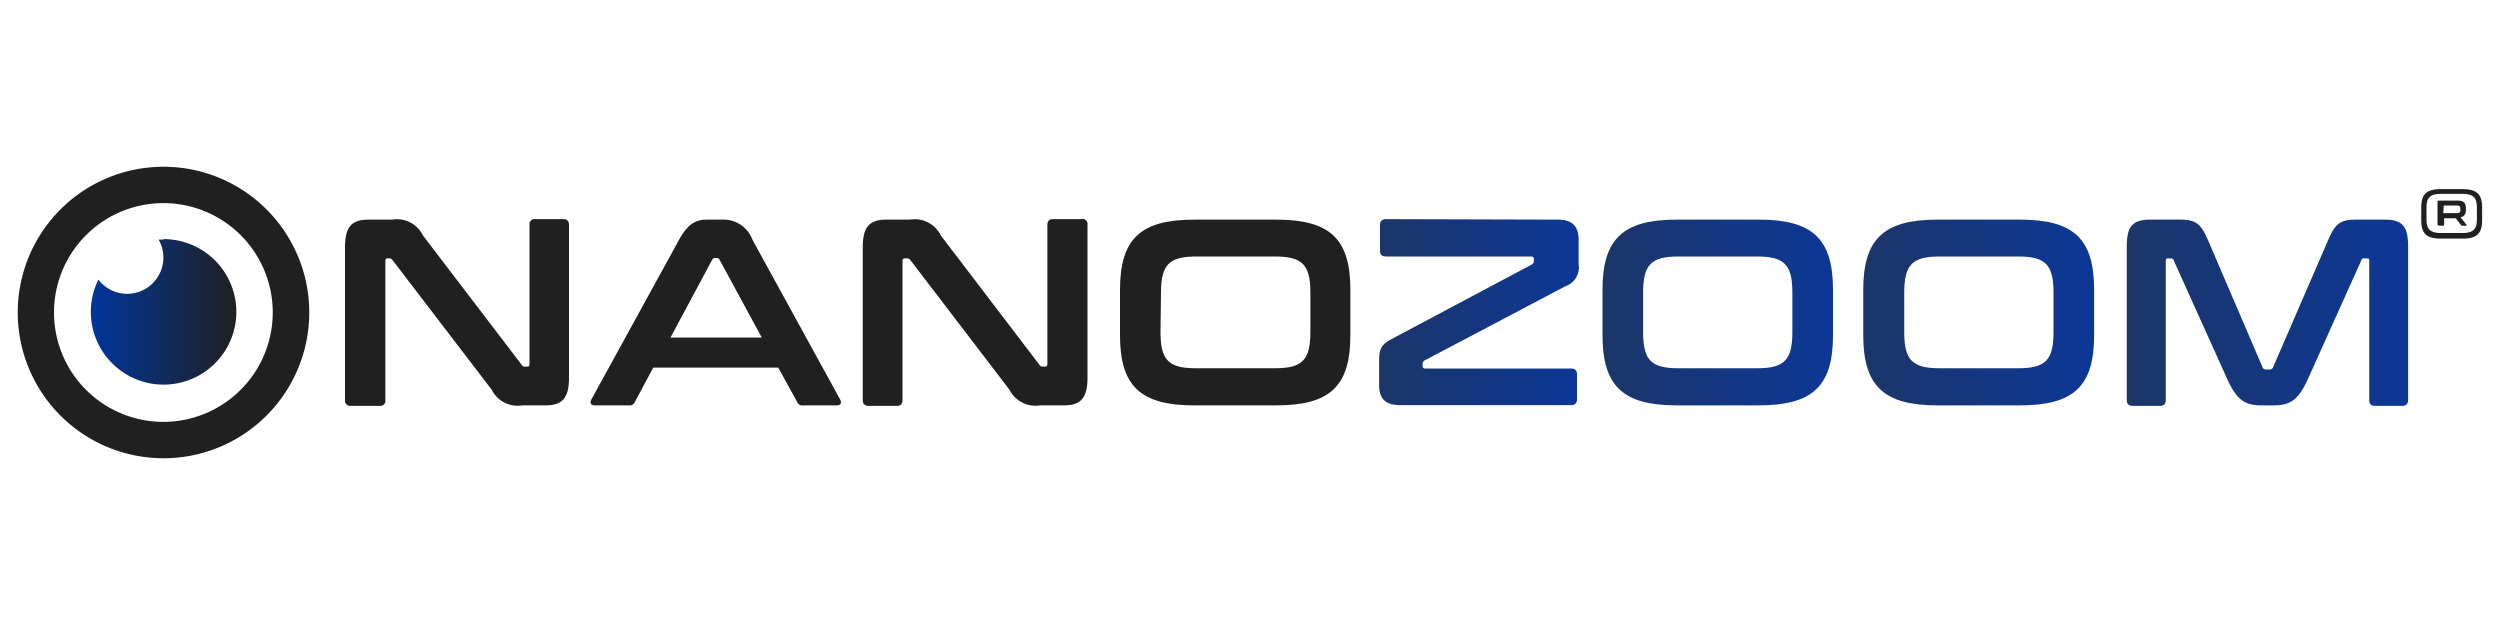
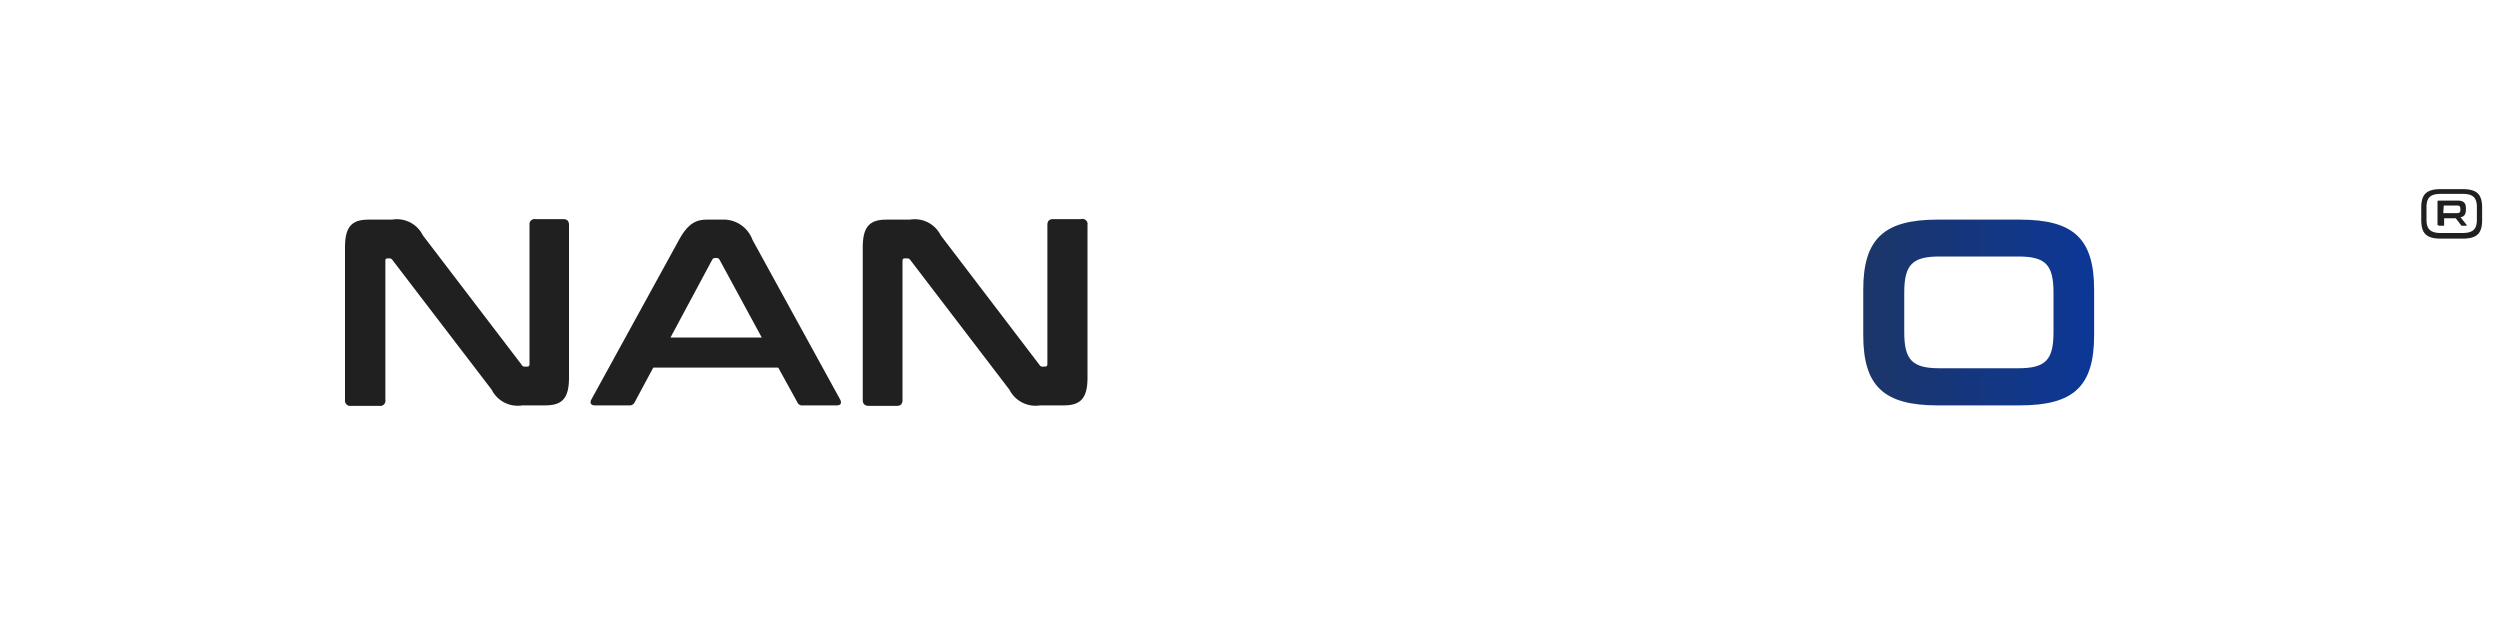
<svg xmlns="http://www.w3.org/2000/svg" xmlns:xlink="http://www.w3.org/1999/xlink" id="Camada_1" data-name="Camada 1" viewBox="0 0 200 50">
  <defs>
    <style>.cls-1{fill:#202020;}.cls-2{fill:url(#Gradiente_sem_nome_54);}.cls-3{fill:url(#Gradiente_sem_nome_54-2);}.cls-4{fill:url(#Gradiente_sem_nome_54-3);}.cls-5{fill:url(#Gradiente_sem_nome_54-4);}.cls-6{fill:url(#Gradiente_sem_nome_52);}</style>
    <linearGradient id="Gradiente_sem_nome_54" x1="110.28" y1="25" x2="126.29" y2="25" gradientUnits="userSpaceOnUse">
      <stop offset="0" stop-color="#1c3668" />
      <stop offset="1" stop-color="#0c3797" />
    </linearGradient>
    <linearGradient id="Gradiente_sem_nome_54-2" x1="128.2" y1="25" x2="146.64" y2="25" xlink:href="#Gradiente_sem_nome_54" />
    <linearGradient id="Gradiente_sem_nome_54-3" x1="149.09" y1="25" x2="167.53" y2="25" xlink:href="#Gradiente_sem_nome_54" />
    <linearGradient id="Gradiente_sem_nome_54-4" x1="170.15" y1="25" x2="192.69" y2="25" xlink:href="#Gradiente_sem_nome_54" />
    <linearGradient id="Gradiente_sem_nome_52" x1="7.24" y1="25" x2="18.91" y2="25" gradientUnits="userSpaceOnUse">
      <stop offset="0" stop-color="#00369c" />
      <stop offset="1" stop-color="#202020" />
    </linearGradient>
  </defs>
  <path class="cls-1" d="M31.37,17.57a2.31,2.31,0,0,1,2.46,1.26l7.9,10.35a.27.27,0,0,0,.27.15h.19c.11,0,.17-.07.17-.21V18a.41.41,0,0,1,.47-.47h2.23c.31,0,.46.15.46.47V30.22c0,1.72-.61,2.21-1.91,2.21H41.79a2.33,2.33,0,0,1-2.46-1.26L31.41,20.82a.29.29,0,0,0-.27-.15H31c-.13,0-.17.07-.17.21V32a.41.41,0,0,1-.47.47H28.08A.42.42,0,0,1,27.6,32V19.78c0-1.72.61-2.21,1.9-2.21Z" />
  <path class="cls-1" d="M57.76,17.57a2.46,2.46,0,0,1,2.44,1.62l7,12.75c.15.27.09.49-.25.49h-2.7a.43.43,0,0,1-.48-.28l-1.51-2.74h-10l-1.47,2.74a.45.45,0,0,1-.48.28H47.6c-.36,0-.43-.22-.28-.49l7-12.75c.7-1.28,1.34-1.62,2.23-1.62ZM53.64,27h7.3l-3.37-6.21a.25.25,0,0,0-.23-.15h-.13a.25.25,0,0,0-.24.15Z" />
  <path class="cls-1" d="M72.8,17.57a2.32,2.32,0,0,1,2.46,1.26l7.89,10.35a.28.28,0,0,0,.28.15h.19c.1,0,.17-.07.17-.21V18c0-.32.15-.47.46-.47h2.23A.41.41,0,0,1,87,18V30.22c0,1.72-.62,2.21-1.91,2.21H83.21a2.34,2.34,0,0,1-2.46-1.26L72.84,20.82a.31.31,0,0,0-.28-.15h-.19c-.12,0-.17.07-.17.21V32c0,.32-.15.47-.46.47H69.51c-.32,0-.49-.15-.49-.47V19.78c0-1.72.62-2.21,1.91-2.21Z" />
-   <path class="cls-1" d="M102.09,17.57c4.31,0,5.94,1.53,5.94,5.61v3.64c0,4.08-1.63,5.61-5.94,5.61H95.54c-4.29,0-5.94-1.53-5.94-5.61V23.18c0-4.08,1.65-5.61,5.94-5.61Zm-9.25,9c0,2.23.64,2.89,2.82,2.89H102c2.19,0,2.83-.66,2.83-2.89V23.41c0-2.23-.64-2.89-2.83-2.89h-6.3c-2.18,0-2.82.66-2.82,2.89Z" />
-   <path class="cls-2" d="M124.62,17.57c1.14,0,1.67.51,1.67,1.62v1.93a1.6,1.6,0,0,1-1.06,1.78L114,28.82a.31.31,0,0,0-.19.32v.15c0,.12.06.19.21.19h11.65c.32,0,.49.15.49.46v2c0,.32-.17.47-.49.47H112c-1.16,0-1.67-.51-1.67-1.6V28.9c0-1,.17-1.33,1-1.78l11.18-5.94a.32.32,0,0,0,.2-.32v-.15c0-.12-.09-.19-.22-.19H110.89c-.32,0-.49-.14-.49-.46V18c0-.32.17-.47.49-.47Z" />
-   <path class="cls-3" d="M140.7,17.57c4.3,0,5.94,1.53,5.94,5.61v3.64c0,4.08-1.64,5.61-5.94,5.61h-6.56c-4.29,0-5.94-1.53-5.94-5.61V23.18c0-4.08,1.65-5.61,5.94-5.61Zm-9.25,9c0,2.23.63,2.89,2.82,2.89h6.3c2.18,0,2.82-.66,2.82-2.89V23.41c0-2.23-.64-2.89-2.82-2.89h-6.3c-2.19,0-2.82.66-2.82,2.89Z" />
  <path class="cls-4" d="M161.59,17.57c4.31,0,5.94,1.53,5.94,5.61v3.64c0,4.08-1.63,5.61-5.94,5.61H155c-4.28,0-5.94-1.53-5.94-5.61V23.18c0-4.08,1.66-5.61,5.94-5.61Zm-9.25,9c0,2.23.64,2.89,2.82,2.89h6.3c2.19,0,2.82-.66,2.82-2.89V23.41c0-2.23-.63-2.89-2.82-2.89h-6.3c-2.18,0-2.82.66-2.82,2.89Z" />
-   <path class="cls-5" d="M174.36,17.57c1.27,0,1.69.28,2.27,1.62L181,29.37a.27.27,0,0,0,.3.19h.25a.28.28,0,0,0,.3-.19l4.41-10.18c.57-1.34,1-1.62,2.25-1.62h2.27c1.48,0,1.87.6,1.87,2.21V32c0,.32-.17.47-.49.47H190c-.31,0-.46-.15-.46-.47V20.88c0-.14,0-.21-.17-.21h-.19c-.15,0-.24,0-.28.17l-4.28,9.51c-.7,1.52-1.3,2.08-2.72,2.08h-1c-1.42,0-2-.56-2.71-2.08l-4.29-9.51c0-.13-.13-.17-.28-.17h-.19c-.12,0-.17.07-.17.21V32c0,.32-.15.47-.46.47h-2.17c-.32,0-.49-.15-.49-.47V19.78c0-1.61.39-2.21,1.89-2.21Z" />
  <path class="cls-1" d="M197,15.13c1.14,0,1.57.4,1.57,1.48v1c0,1.08-.43,1.48-1.57,1.48h-1.73c-1.14,0-1.57-.4-1.57-1.48v-1c0-1.08.43-1.48,1.57-1.48Zm-2.88,2.44c0,.77.32,1.07,1.15,1.07H197c.83,0,1.15-.3,1.15-1.07v-1c0-.77-.32-1.06-1.15-1.06h-1.73c-.83,0-1.15.29-1.15,1.06Zm2.53-1.52c.44,0,.62.2.62.59v.16c0,.33-.13.53-.43.58l.49.61a0,0,0,0,1,0,.07H197c-.06,0-.07,0-.08,0l-.46-.6h-.93V18a.06.06,0,0,1-.06.06h-.32S195,18,195,18V16.13c0-.05,0-.08.09-.08Zm-1.19,1h1.1c.2,0,.27-.08.27-.25V16.7c0-.18-.07-.26-.27-.26h-1.06s0,0,0,0Z" />
-   <path class="cls-6" d="M13.07,19.17c-.13,0-.25,0-.38,0a2.84,2.84,0,0,1,.38,1.42,2.9,2.9,0,0,1-5.2,1.78,5.82,5.82,0,1,0,5.2-3.24Z" />
-   <path class="cls-1" d="M13.07,13.34A11.66,11.66,0,1,0,24.74,25,11.66,11.66,0,0,0,13.07,13.34Zm0,20.41A8.75,8.75,0,1,1,21.82,25,8.76,8.76,0,0,1,13.07,33.75Z" />
+   <path class="cls-6" d="M13.07,19.17c-.13,0-.25,0-.38,0Z" />
</svg>